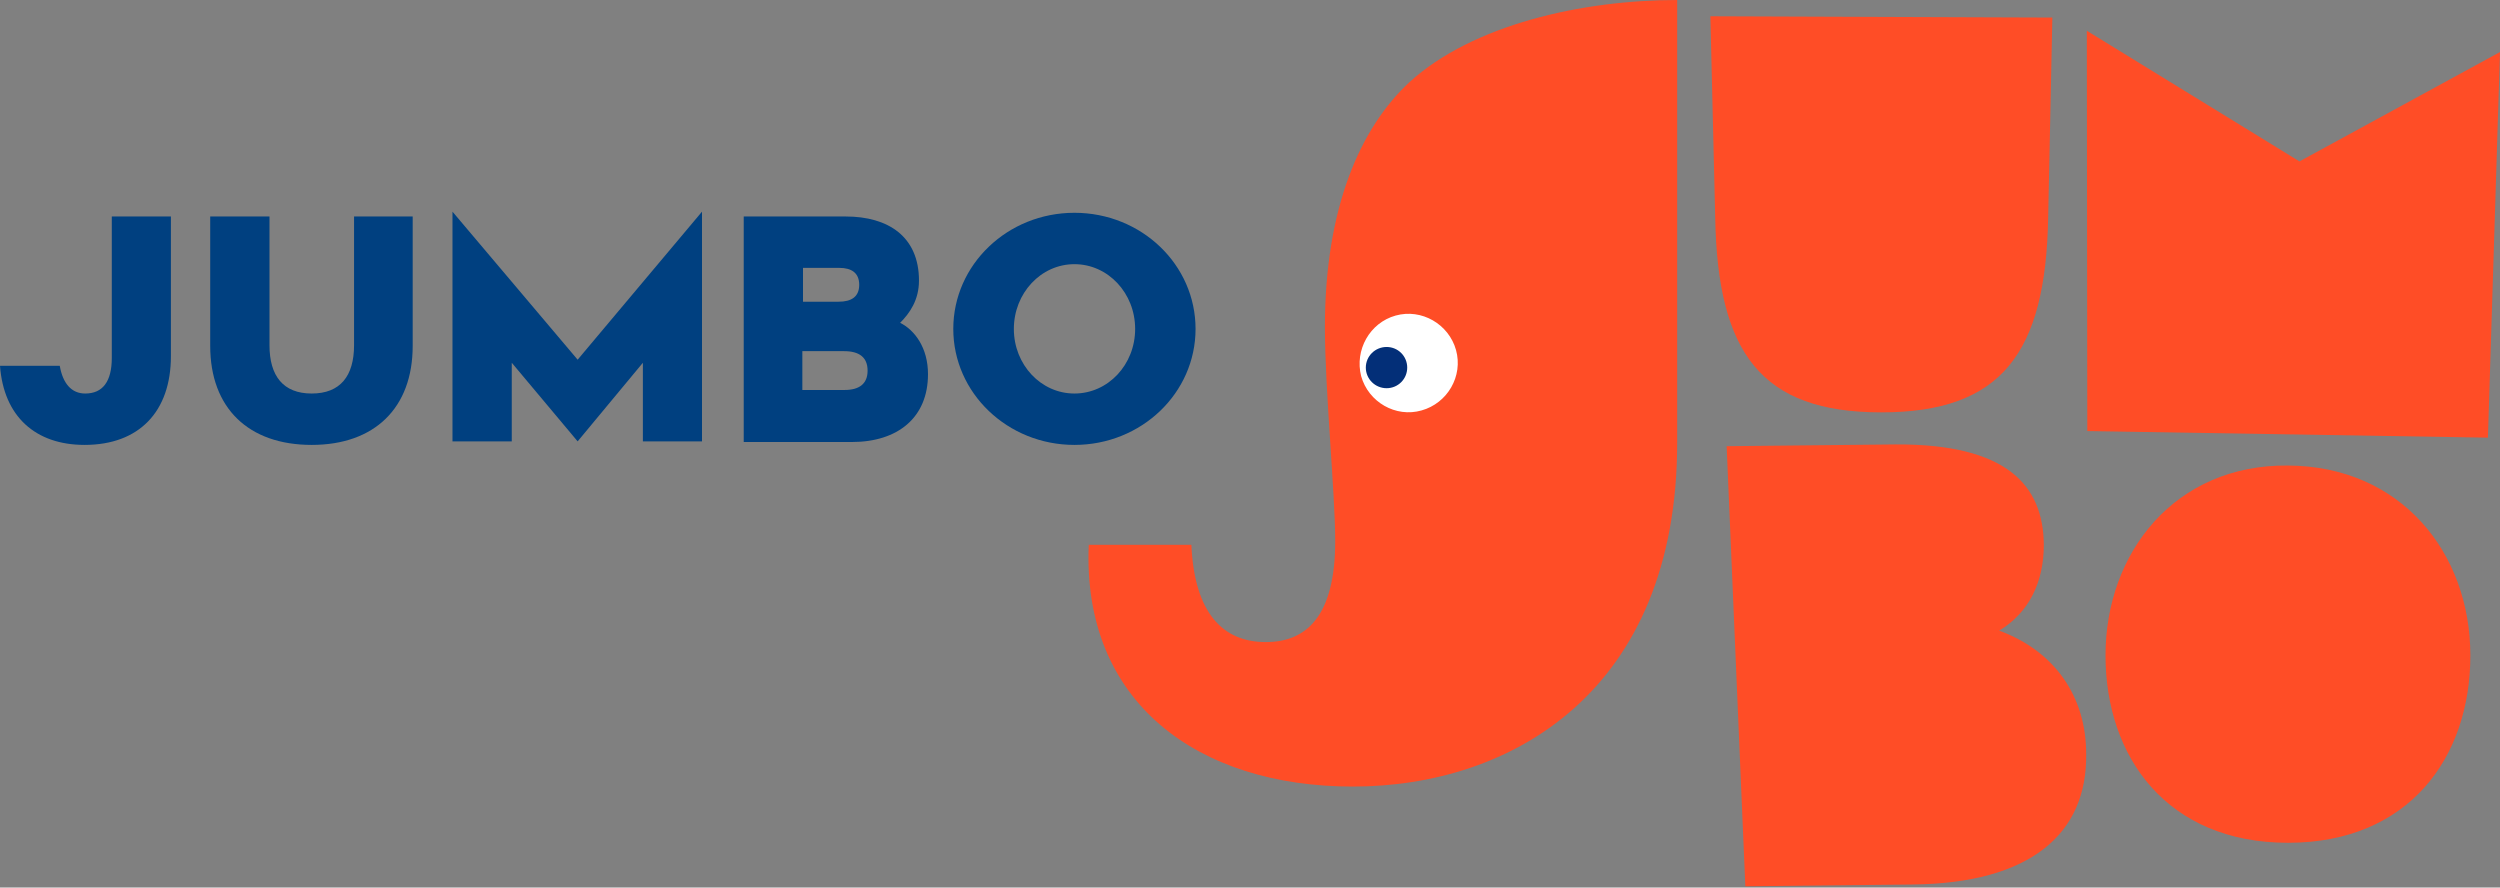
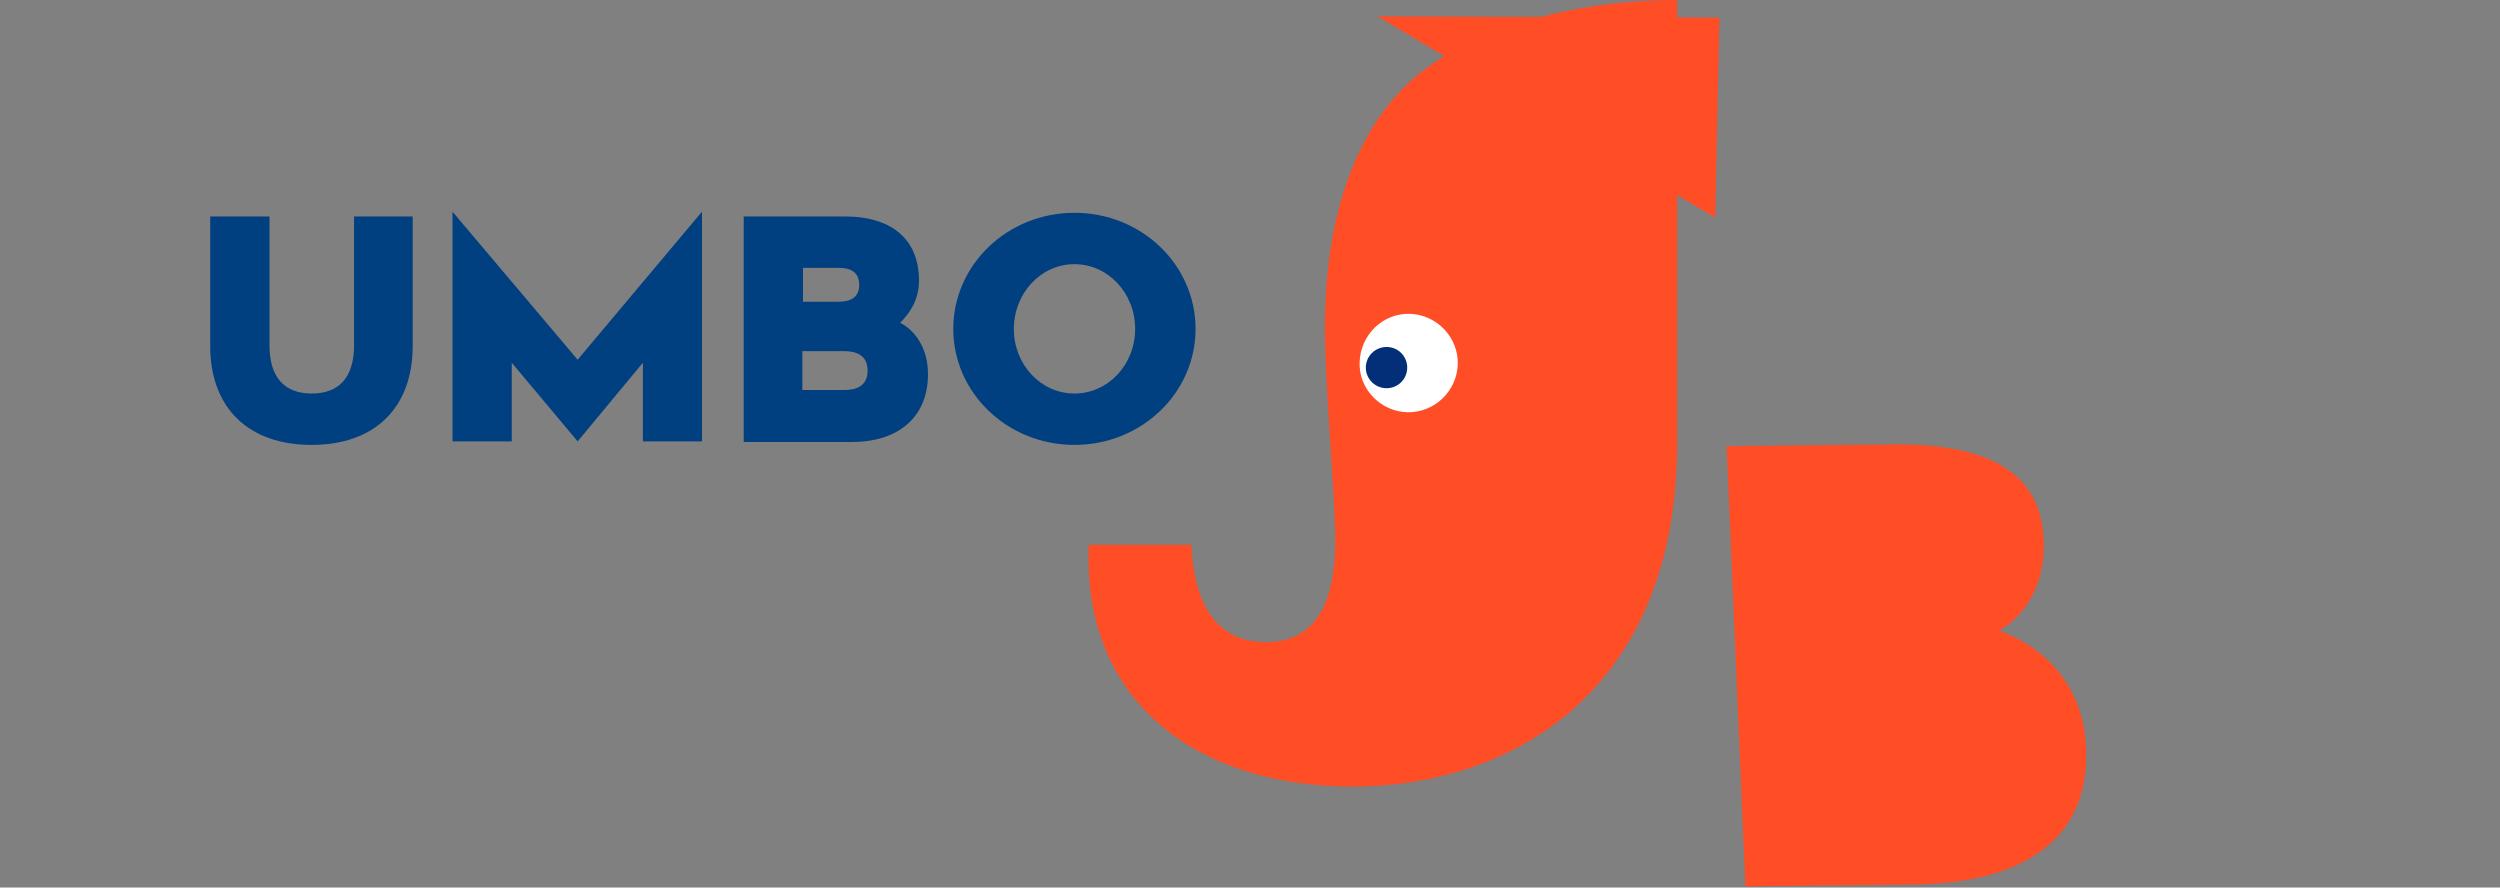
<svg xmlns="http://www.w3.org/2000/svg" version="1.2" viewBox="0 0 1552 551" width="1552" height="551">
  <rect x="0" y="0" width="1552" height="551" fill="#808080" stroke="none" />
  <title>footer-logo-svg</title>
  <style>
		.s0 { fill: #004080 } 
		.s1 { fill: #ff4d26 } 
		.s2 { fill: #ffffff } 
		.s3 { fill: #032f78 } 
	</style>
  <path id="Layer" class="s0" d="m399.1 274v-48.8l-40.5 48.8-40.9-48.8v48.8h-36.8v-142.6l77.7 91.9 77.2-91.9v142.6z" />
  <path id="Layer" class="s0" d="m256.2 214.7c0 38.6-23.7 61.5-62.7 61.5-39.3 0-63-22.9-63-61.5v-80.3h36.8v79.9c0 19.2 8.6 30 26.2 30 17.7 0 26.3-10.8 26.3-30v-79.9h36.4z" />
  <path id="Layer" fill-rule="evenodd" class="s0" d="m525.1 134.4c26.2 0 45.4 12.4 45.4 39.8 0 12-5.7 20.2-11.7 26.2 9 4.5 17.3 15.4 17.3 31.9 0 27-18.8 42.1-47.3 42.1h-67.1v-140zm-26.6 52.9h22.1c7.9 0 12.8-3 12.8-10.5 0-7.5-4.9-10.5-12.4-10.5h-22.5zm25.8 54.8c9.1 0 14.3-3.8 14.3-12 0-8.3-5.2-12.1-14.6-12.1h-25.9v24.1z" />
  <path id="Layer" fill-rule="evenodd" class="s0" d="m667 276.2c-41.5 0-75.2-32.2-75.2-72 0-39.9 33.7-72.1 75.2-72.1 41.6 0 75.2 32.2 75.2 72.1 0 39.8-33.6 72-75.2 72zm37.7-72c0-22.2-16.8-40.2-37.7-40.2-20.8 0-37.6 18-37.6 40.2 0 22.2 16.8 40.1 37.6 40.1 20.9 0 37.7-17.9 37.7-40.1z" />
-   <path id="Layer" class="s0" d="m69.4 134.4v87.8c0 14.6-5.6 22.1-16.5 22.1-8.6 0-13.9-6.3-15.8-17.2h-36.7-0.4c2.3 31.5 22.1 49.1 52.5 49.1 33.8 0 53.6-20.6 53.6-55.1v-86.7z" />
  <path id="Layer" class="s1" d="m875 51c-30.4 28.2-52.5 77.7-52.5 152.1 0 38.6 6.4 103.5 6.4 132.8 0 47.3-18.4 62.7-43.1 62.7-26.7 0-44.3-18-46.2-60.4h-63.7c-4.2 97.9 67.8 150.1 163.9 150.1 97.9 0 201.4-58.5 201.4-213.6v-274.7c-59.3 0-127.2 15.4-166.2 51z" />
-   <path id="Layer" class="s1" d="m1064.8 135.1c1.5 84.1 28.5 120.9 103.1 120.9 74.7 0 102.1-36.8 103.6-120.9l2.6-124.2-212.3-0.8z" />
-   <path id="Layer" class="s1" d="m1552 32.3l-124.5 67.9-132-81.1 0.3 248.5 248.7 4.1z" />
+   <path id="Layer" class="s1" d="m1064.8 135.1l2.6-124.2-212.3-0.8z" />
  <path id="Layer" class="s1" d="m1241.1 391.5c18.7-11.3 27.7-30.4 27.7-53.3-0.3-36.8-22.8-62.7-92.2-62.3l-104.7 1.1 11.6 273.2 103.6-1.1c73.5-0.7 108.7-31.5 108-81.1 0-35.6-19.5-63.8-54-76.5z" />
-   <path id="Layer" class="s1" d="m1420.4 523.2c75 0 113.2-52.9 113.2-116.3 0-63.8-43.1-117.5-113.2-117.9-70.2-0.7-113.3 54.1-113.3 117.9 0 63 38.2 116.3 113.3 116.3z" />
  <path id="Layer" class="s2" d="m866.4 195.9c16.1-4.5 33 5.3 37.5 21.4 4.5 16.2-5.3 33-21.4 37.5-16.1 4.6-33-5.2-37.5-21.3-4.1-16.2 5.3-33.1 21.4-37.6z" />
  <path id="Layer" class="s3" d="m860.8 241c-7.1 0-12.9-5.7-12.9-12.8 0-7.1 5.8-12.8 12.9-12.8 7.1 0 12.8 5.7 12.8 12.8 0 7.1-5.7 12.8-12.8 12.8z" />
</svg>